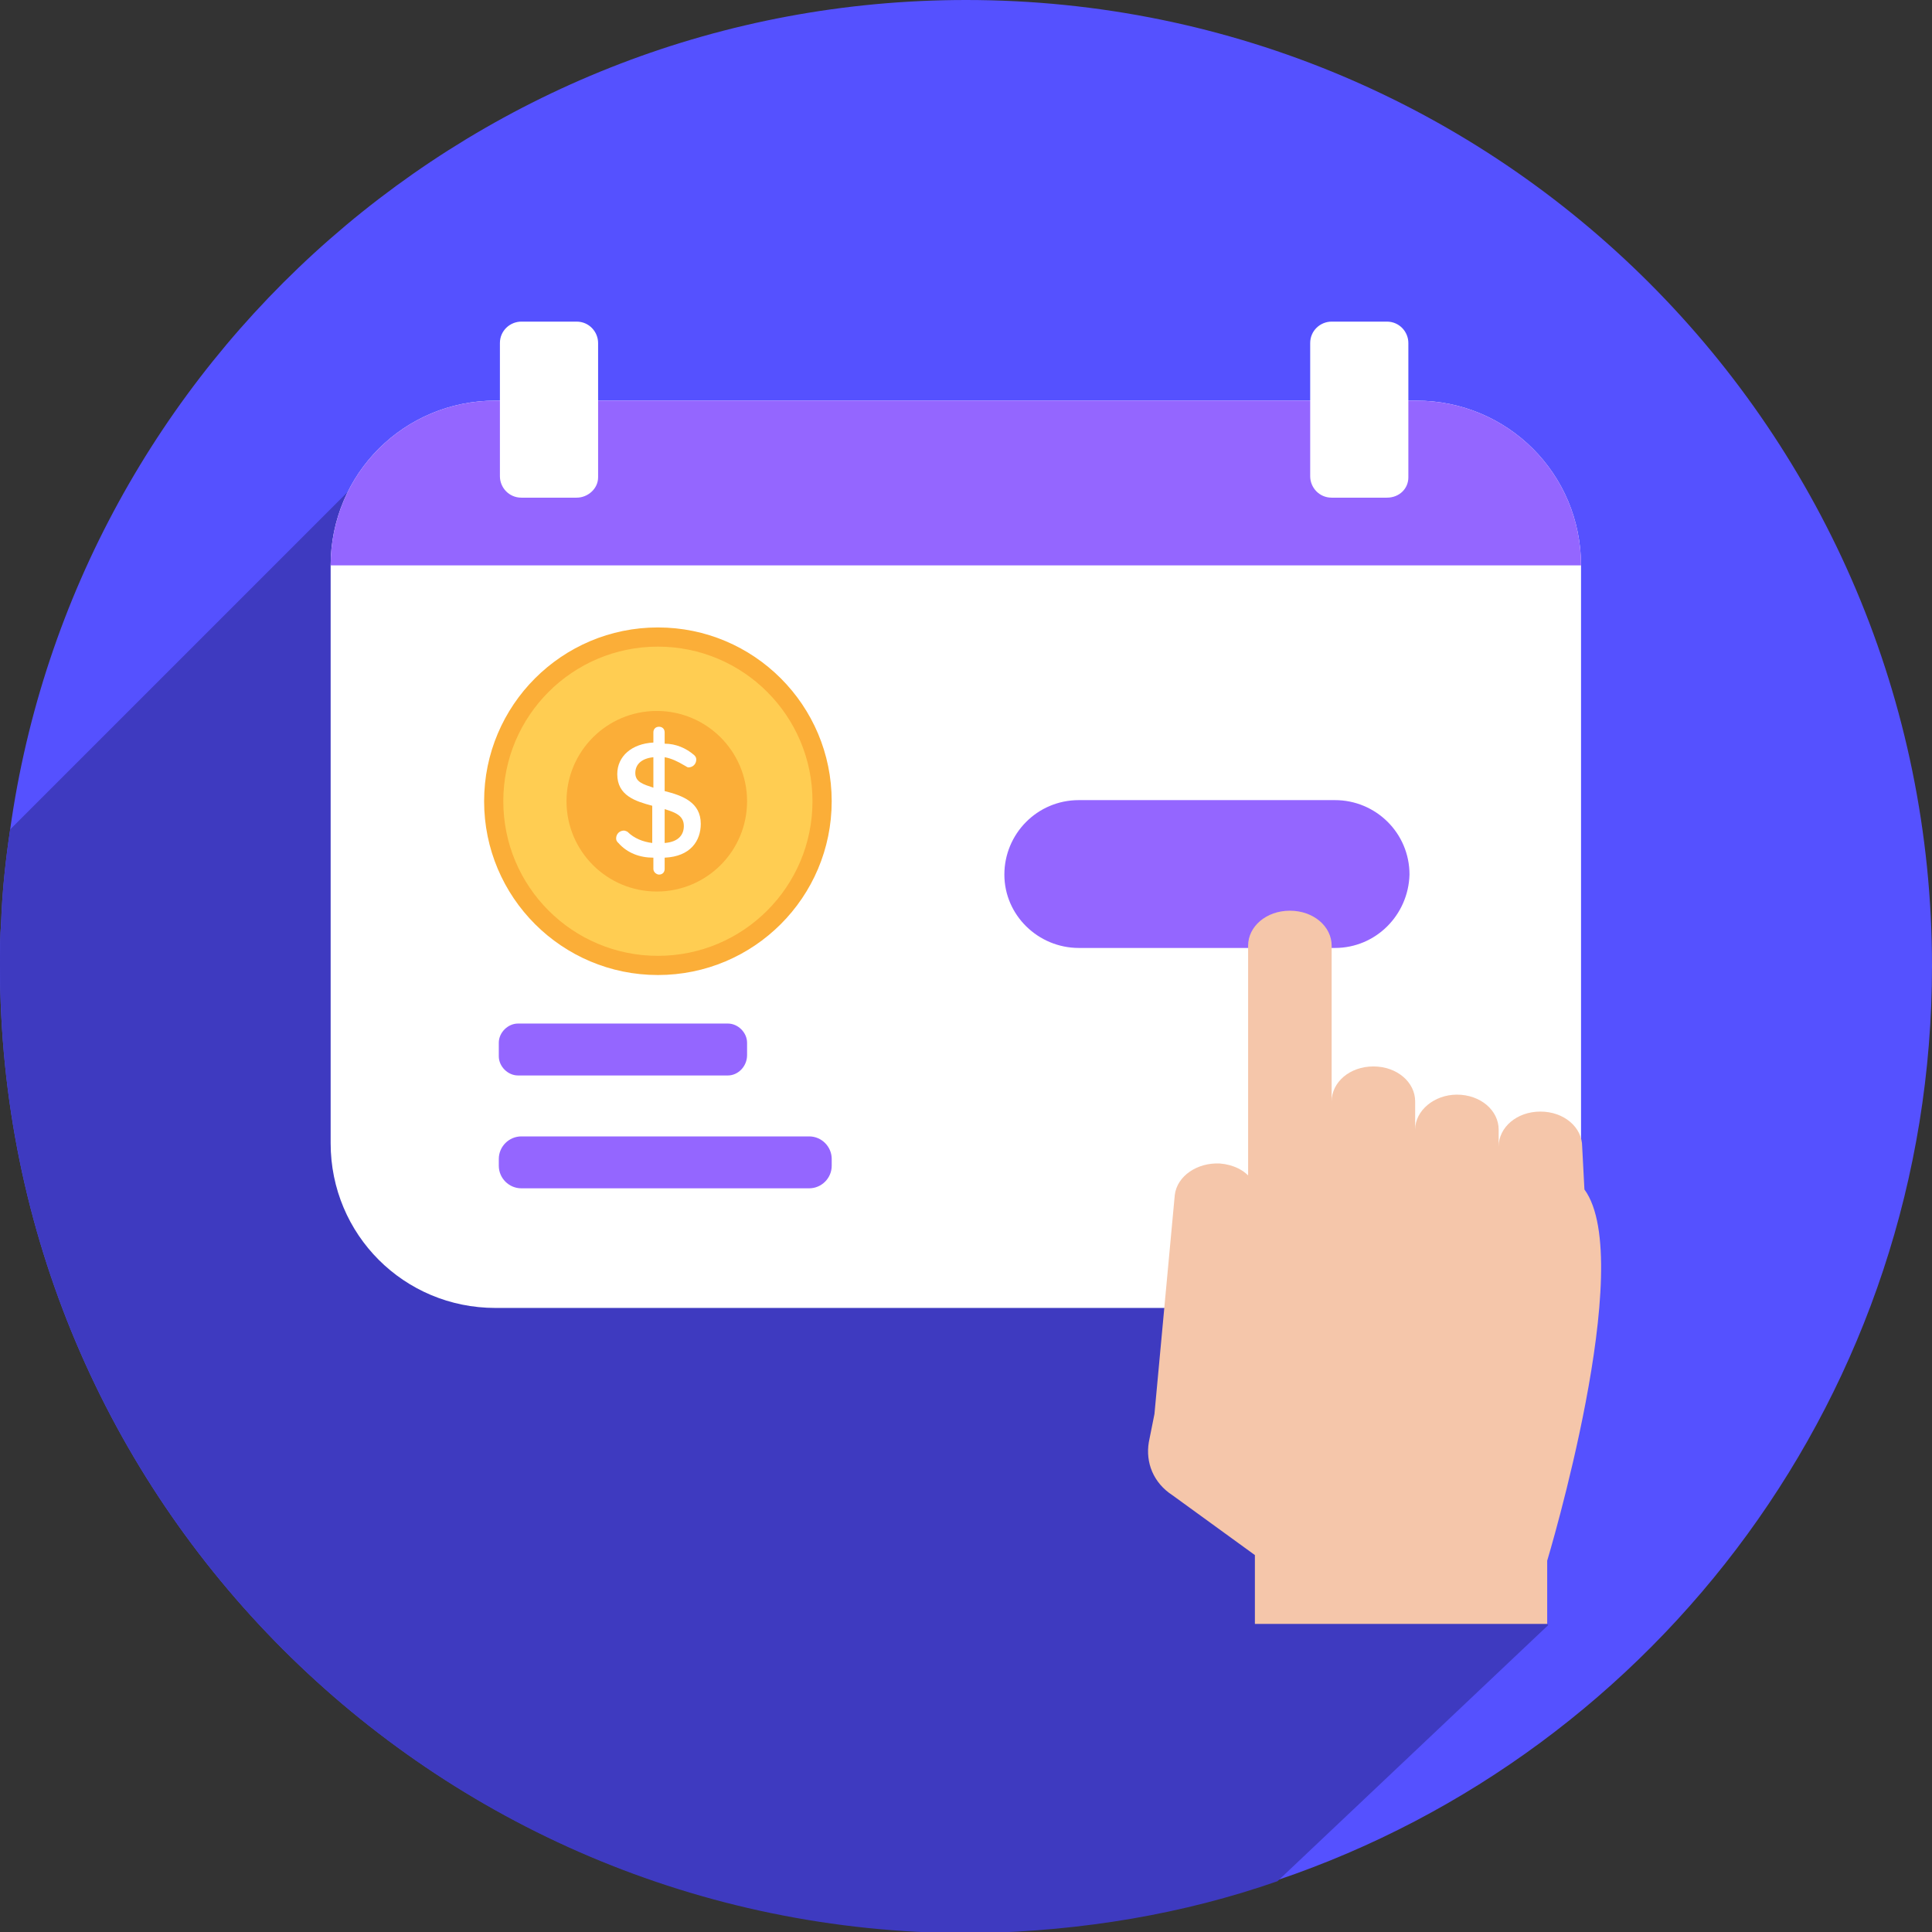
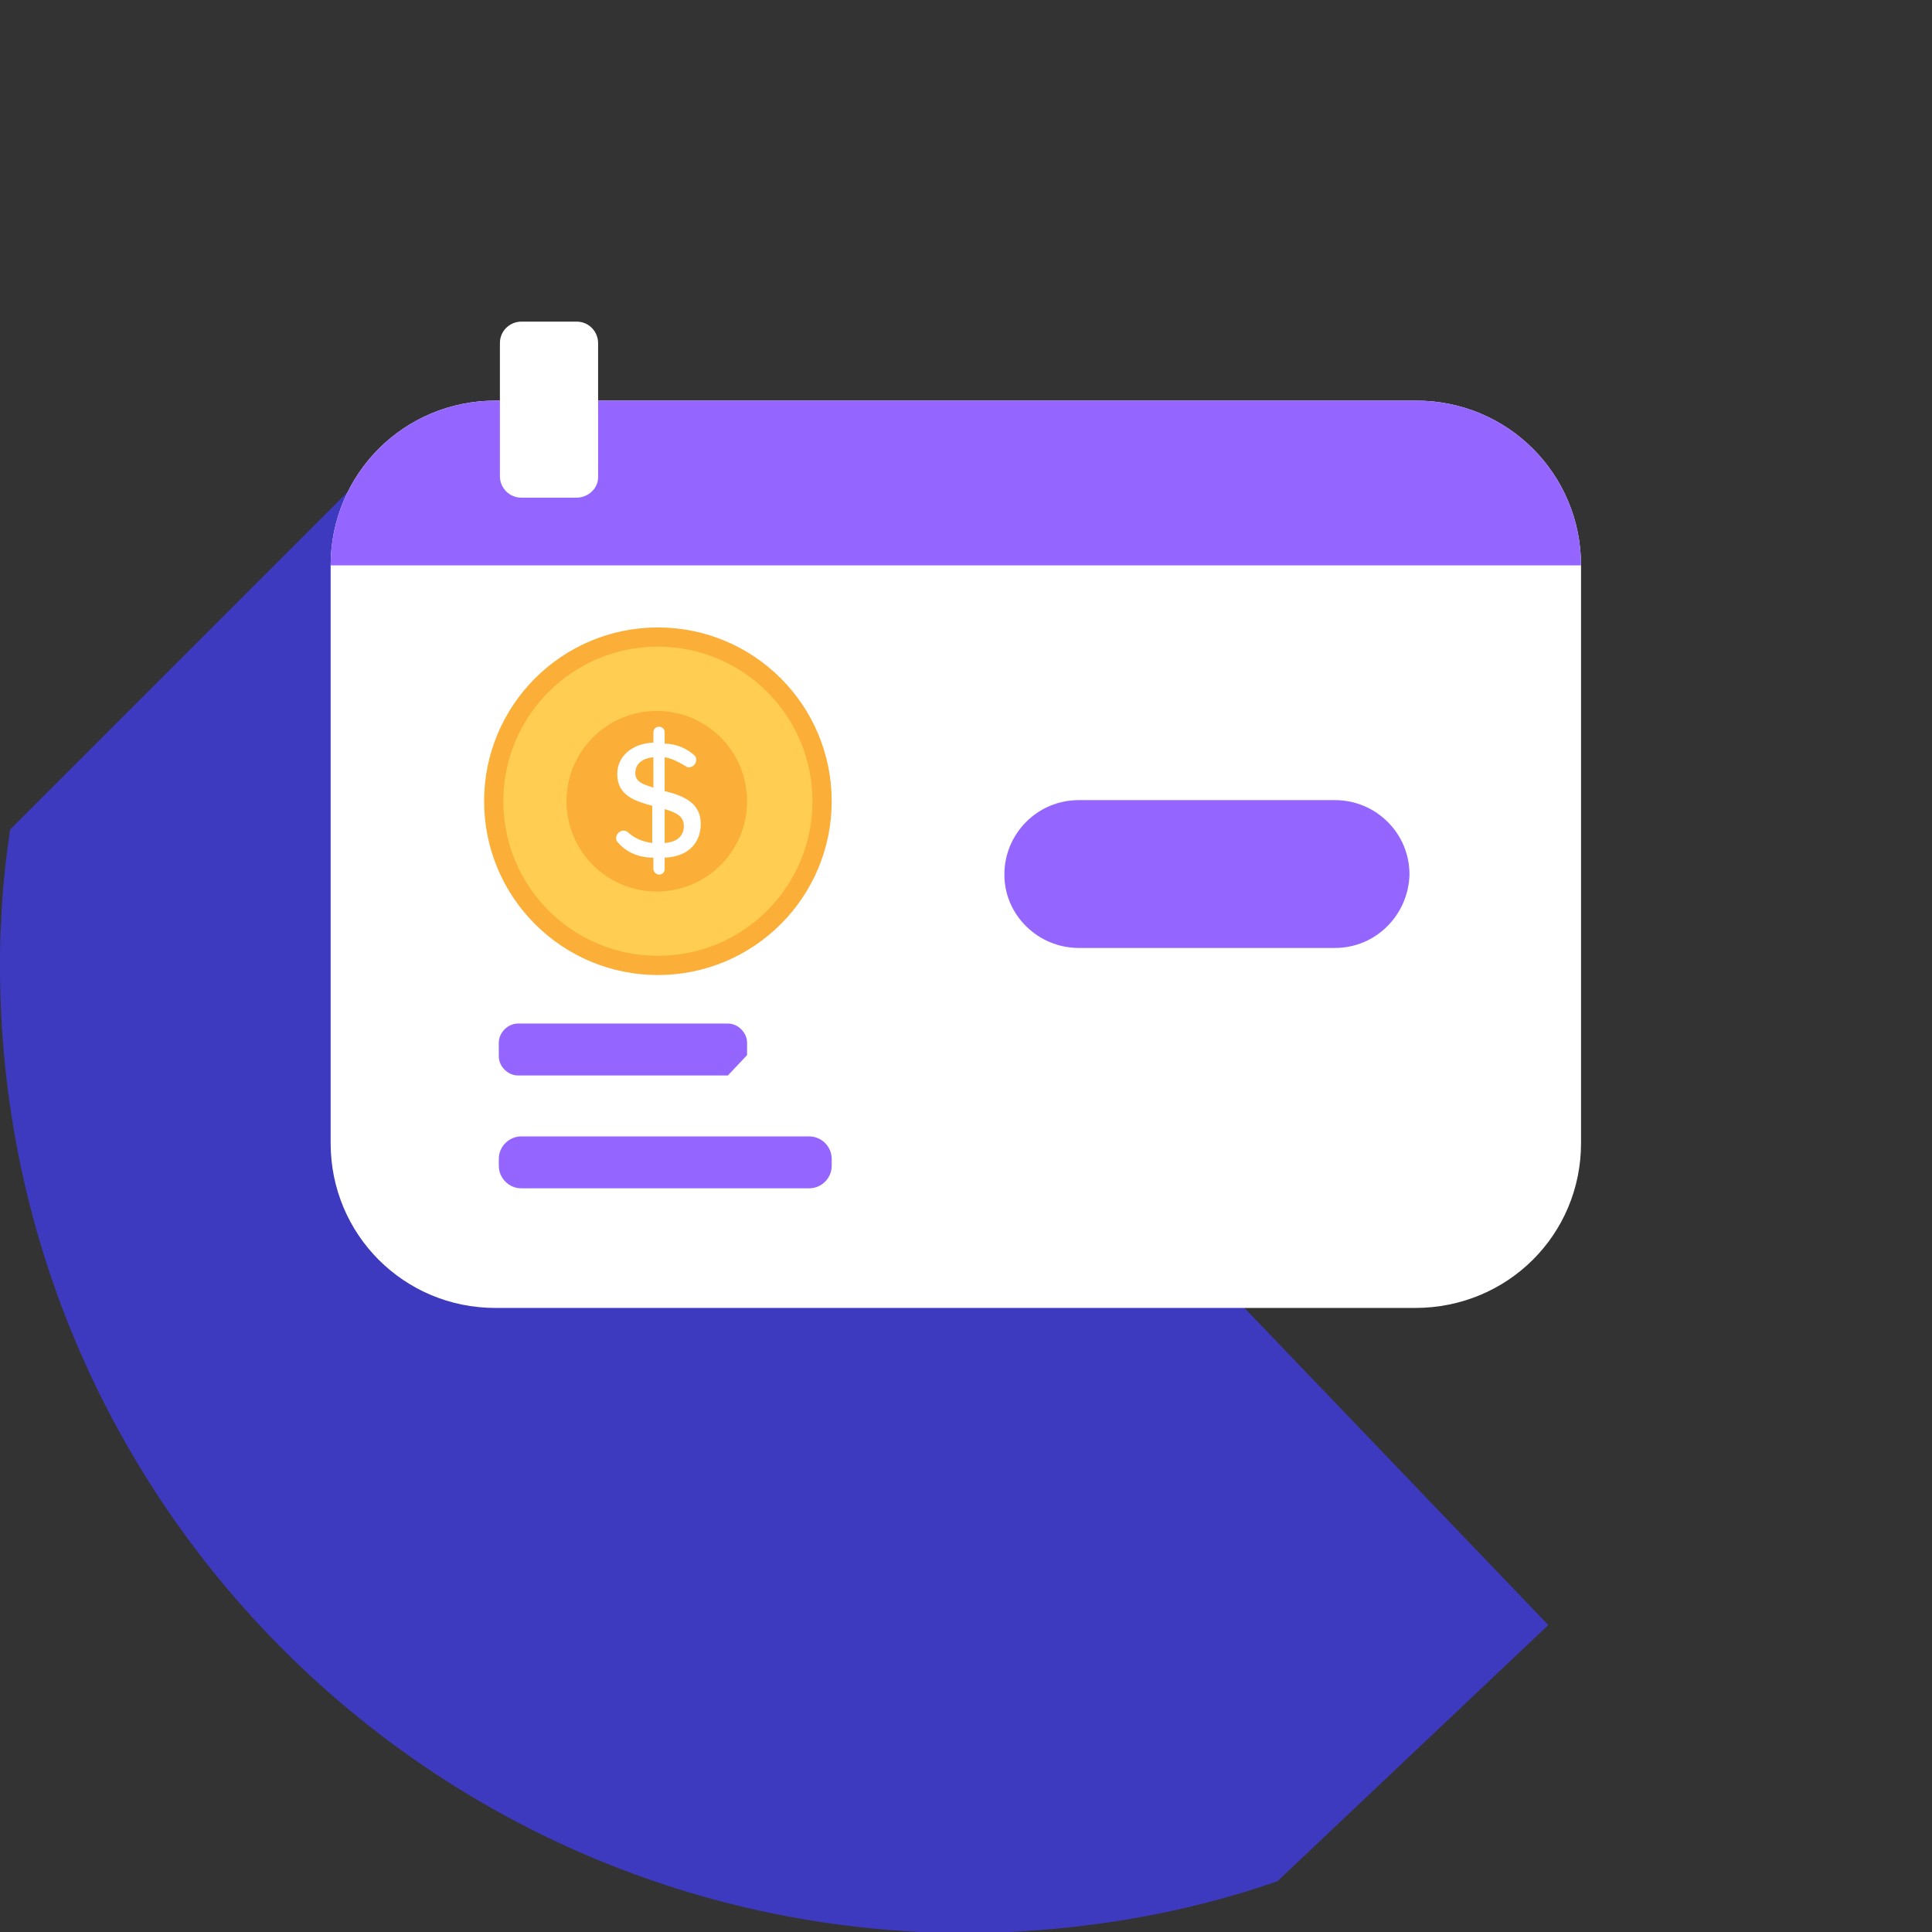
<svg xmlns="http://www.w3.org/2000/svg" width="85" height="85" viewBox="0 0 85 85" fill="none">
  <rect x="0" y="0" width="85" height="85" fill="#333333" stroke="none" />
  <g clip-path="url(#clip0_5994_10053)">
-     <path d="M85 42.5C85 61.218 72.935 77.056 56.203 82.716C52.082 84.156 47.663 84.901 43.046 85H42.5C19.016 85 0 65.984 0 42.5C0 41.855 0 41.209 0.05 40.564C0.099 39.173 0.248 37.833 0.447 36.492C3.327 15.888 21.051 0 42.5 0C65.984 0 85 19.016 85 42.5Z" fill="#5551FF" />
    <path d="M68.119 71.495L56.203 82.766C52.082 84.206 47.663 84.95 43.046 85.05H42.5C19.016 85 0 65.984 0 42.5C0 41.855 0 41.209 0.05 40.564C0.099 39.173 0.248 37.833 0.447 36.492L17.874 19.065L68.119 71.495Z" fill="#3E3AC0" />
    <path d="M69.559 24.874V50.295C69.559 54.317 66.331 57.544 62.26 57.544H21.796C17.774 57.544 14.547 54.317 14.547 50.295V24.874C14.547 20.853 17.774 17.626 21.796 17.626H62.31C66.331 17.626 69.559 20.853 69.559 24.874Z" fill="white" />
    <path d="M69.559 24.874H14.547C14.547 20.853 17.774 17.626 21.796 17.626H62.31C66.331 17.626 69.559 20.853 69.559 24.874Z" fill="#9466FF" />
    <path d="M28.945 42.897C33.168 42.897 36.591 39.474 36.591 35.251C36.591 31.028 33.168 27.605 28.945 27.605C24.722 27.605 21.299 31.028 21.299 35.251C21.299 39.474 24.722 42.897 28.945 42.897Z" fill="#FBAE38" />
    <path d="M28.945 42.053C32.701 42.053 35.746 39.008 35.746 35.251C35.746 31.495 32.701 28.449 28.945 28.449C25.188 28.449 22.143 31.495 22.143 35.251C22.143 39.008 25.188 42.053 28.945 42.053Z" fill="#FFCD52" />
    <path d="M28.896 39.223C31.089 39.223 32.868 37.445 32.868 35.251C32.868 33.057 31.089 31.279 28.896 31.279C26.702 31.279 24.924 33.057 24.924 35.251C24.924 37.445 26.702 39.223 28.896 39.223Z" fill="#FBAE38" />
    <path d="M29.242 34.804V33.315C29.54 33.364 29.838 33.513 30.086 33.662C30.186 33.712 30.235 33.762 30.285 33.762C30.484 33.762 30.633 33.613 30.633 33.414C30.633 33.315 30.583 33.265 30.533 33.215C30.186 32.918 29.739 32.719 29.242 32.719V32.223C29.242 32.074 29.143 31.974 28.994 31.974C28.845 31.974 28.746 32.074 28.746 32.223V32.669C27.802 32.719 27.157 33.265 27.157 34.06C27.157 35.003 27.951 35.251 28.696 35.45V37.088C28.299 37.039 27.902 36.89 27.604 36.592C27.604 36.592 27.505 36.542 27.455 36.542C27.256 36.542 27.107 36.691 27.107 36.89C27.107 36.989 27.157 37.039 27.207 37.088C27.604 37.535 28.15 37.734 28.746 37.734V38.23C28.746 38.379 28.895 38.478 28.994 38.478C29.143 38.478 29.242 38.379 29.242 38.23V37.734C30.384 37.684 30.831 36.989 30.831 36.244C30.831 35.301 30.037 35.003 29.242 34.804ZM28.746 34.655C28.299 34.506 27.951 34.407 27.951 34.01C27.951 33.613 28.249 33.364 28.746 33.315V34.655ZM29.242 37.088V35.599C29.739 35.748 30.086 35.897 30.086 36.343C30.086 36.691 29.888 37.039 29.242 37.088Z" fill="white" />
-     <path d="M32.024 47.316H22.789C22.343 47.316 21.945 46.919 21.945 46.472V45.876C21.945 45.429 22.343 45.032 22.789 45.032H32.024C32.471 45.032 32.868 45.429 32.868 45.876V46.422C32.868 46.919 32.471 47.316 32.024 47.316Z" fill="#9466FF" />
+     <path d="M32.024 47.316H22.789C22.343 47.316 21.945 46.919 21.945 46.472V45.876C21.945 45.429 22.343 45.032 22.789 45.032H32.024C32.471 45.032 32.868 45.429 32.868 45.876V46.422Z" fill="#9466FF" />
    <path d="M35.599 52.281H22.938C22.392 52.281 21.945 51.834 21.945 51.288V50.99C21.945 50.444 22.392 49.997 22.938 49.997H35.599C36.145 49.997 36.592 50.444 36.592 50.99V51.288C36.592 51.834 36.145 52.281 35.599 52.281Z" fill="#9466FF" />
    <path d="M58.735 41.706H47.464C45.677 41.706 44.188 40.266 44.188 38.478C44.188 36.691 45.627 35.202 47.464 35.202H58.735C60.522 35.202 62.012 36.641 62.012 38.478C61.962 40.266 60.522 41.706 58.735 41.706Z" fill="#9466FF" />
-     <path d="M55.061 51.884C54.764 51.487 54.267 51.238 53.671 51.189C52.678 51.139 51.785 51.735 51.685 52.579L50.791 62.211L50.543 63.452C50.394 64.346 50.742 65.24 51.586 65.786L55.21 68.417V71.446H68.07V68.665C68.07 68.665 72.041 55.508 69.708 52.331L69.609 50.444C69.609 49.6 68.814 48.905 67.772 48.905C66.729 48.905 65.935 49.6 65.935 50.444V49.699C65.935 48.855 65.14 48.16 64.098 48.16C63.105 48.16 62.261 48.855 62.261 49.699V48.458C62.261 47.614 61.466 46.919 60.423 46.919C59.381 46.919 58.587 47.614 58.587 48.458V41.606C58.587 40.762 57.792 40.067 56.749 40.067C55.707 40.067 54.912 40.762 54.912 41.606V51.884V58.835" fill="#F5C6AA" />
    <path d="M25.37 21.895H22.938C22.391 21.895 21.994 21.449 21.994 20.952V15.093C21.994 14.547 22.441 14.15 22.938 14.15H25.37C25.916 14.15 26.314 14.597 26.314 15.093V21.002C26.314 21.498 25.867 21.895 25.37 21.895Z" fill="white" />
-     <path d="M61.019 21.895H58.586C58.04 21.895 57.643 21.449 57.643 20.952V15.093C57.643 14.547 58.089 14.15 58.586 14.15H61.019C61.565 14.15 61.962 14.597 61.962 15.093V21.002C61.962 21.498 61.565 21.895 61.019 21.895Z" fill="white" />
  </g>
  <defs>
    <clipPath id="clip0_5994_10053">
      <rect width="85" height="85" fill="white" />
    </clipPath>
  </defs>
</svg>